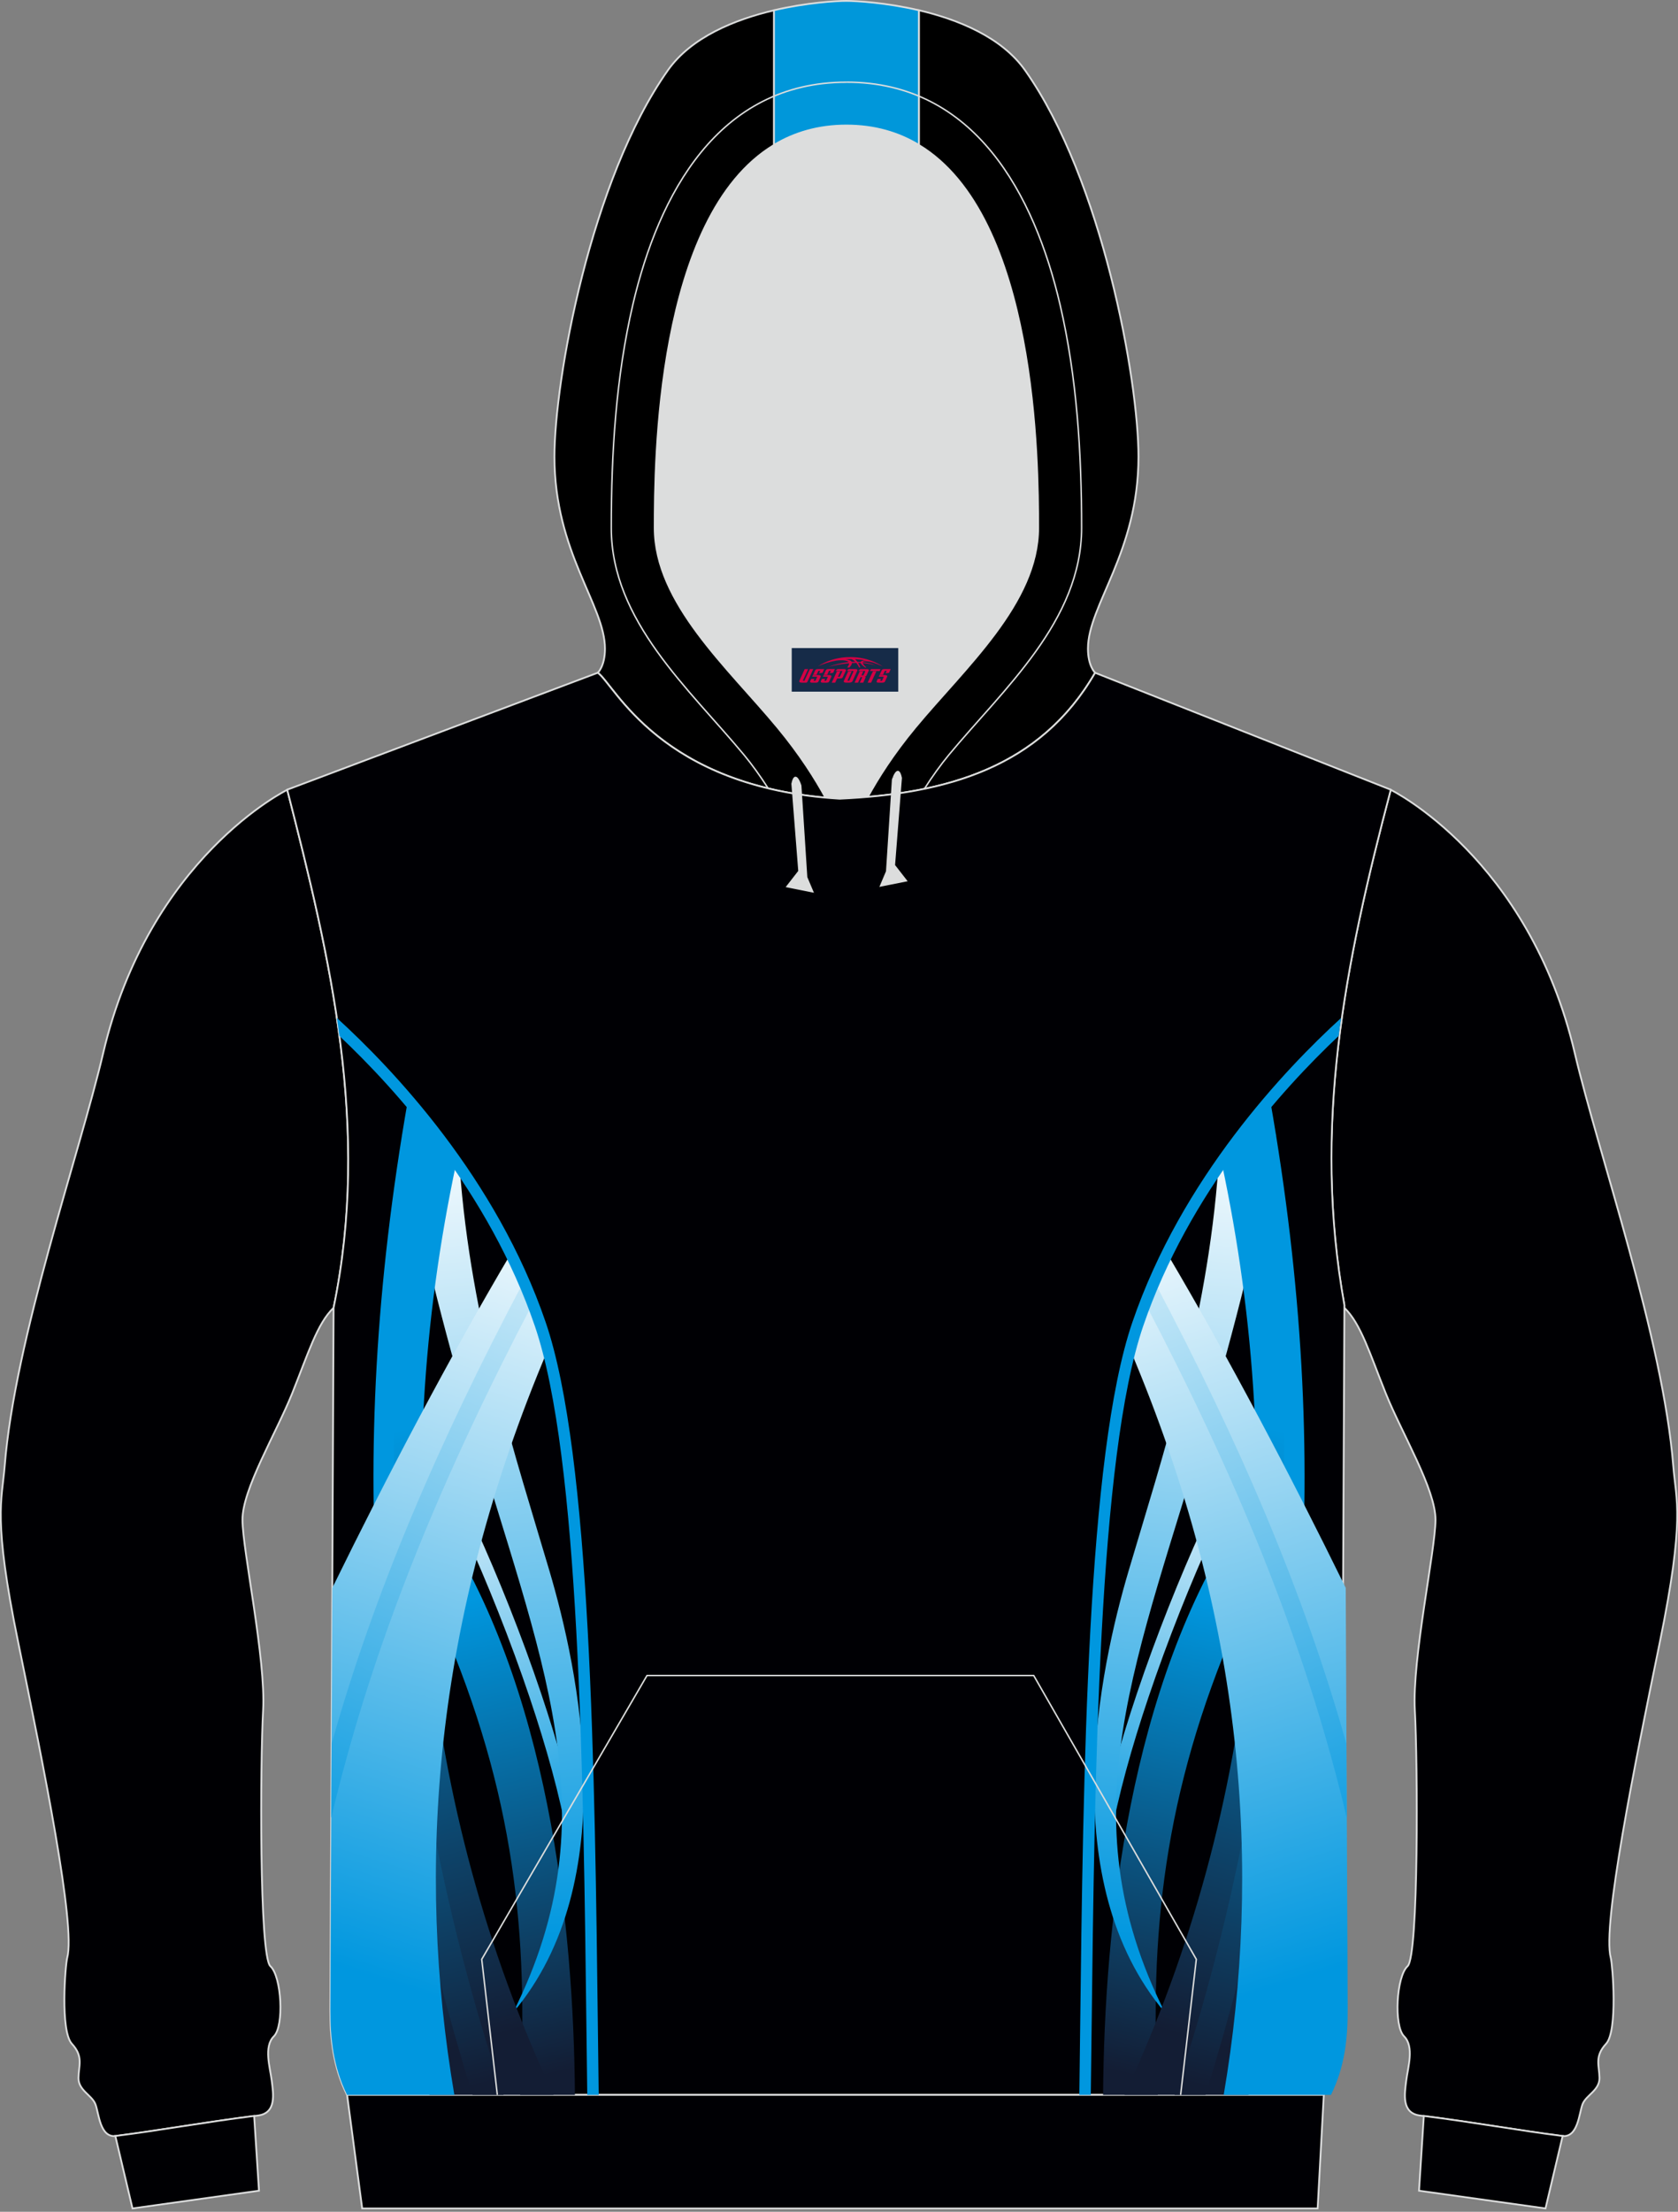
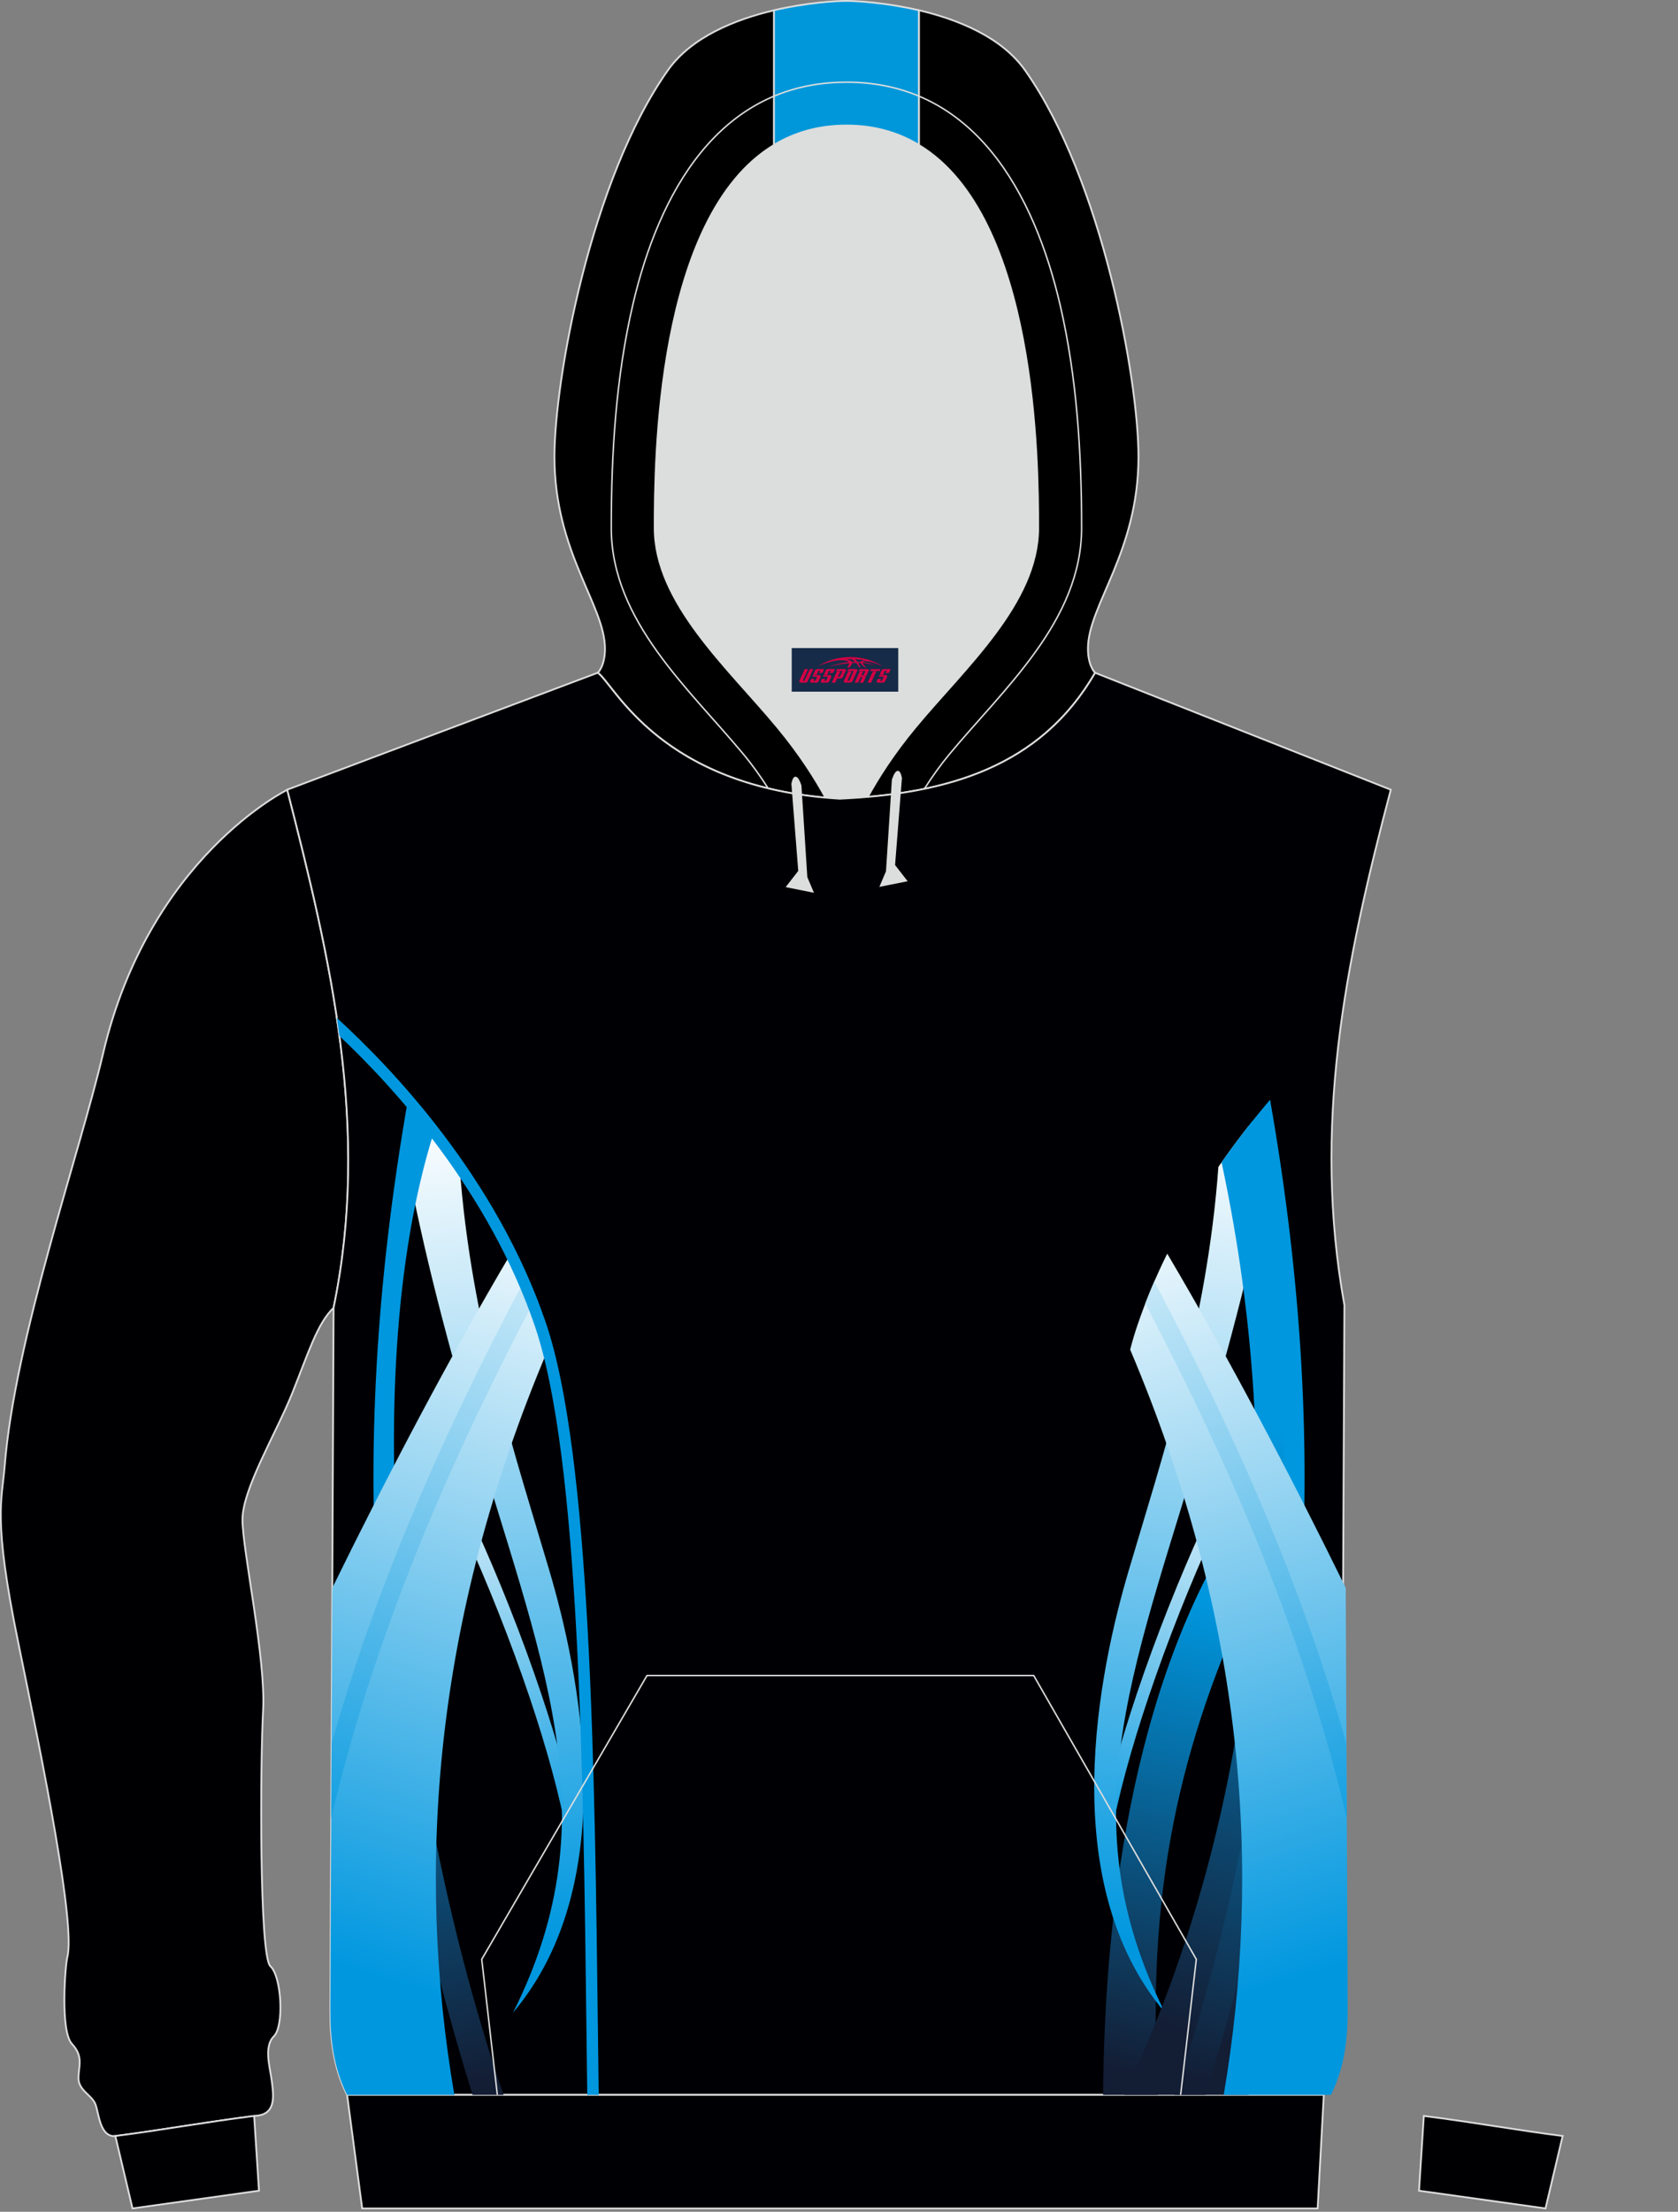
<svg xmlns="http://www.w3.org/2000/svg" version="1.1" id="图层_1" x="0px" y="0px" width="378px" height="498px" viewBox="0 0 378 498" enable-background="new 0 0 378 498" xml:space="preserve">
  <rect x="0" y="0" width="378" height="498" fill="#808080" stroke="none" />
  <g>
    <path fill="#DCDDDD" d="M201.38,178.78L201.38,178.78l-0.45,0.06L201.38,178.78L201.38,178.78z M195.48,179.43    c-2.09,0.18-4.2,0.32-6.34,0.41c-1.09-0.07-2.14-0.15-3.19-0.24c-2.27-4.19-5.74-9.7-10.8-15.81    c-11.12-13.42-27.68-28.01-27.68-44.92c0-14.42,0.19-70.13,26.88-86.22c4.61-2.78,10-4.38,16.32-4.38s11.71,1.61,16.32,4.38    c26.69,16.09,26.88,71.8,26.88,86.22c0,16.91-16.56,31.49-27.68,44.92C201.19,169.81,197.76,175.26,195.48,179.43L195.48,179.43z     M185.94,179.6c-0.35-0.03-0.69-0.06-1.03-0.1C185.24,179.53,185.59,179.56,185.94,179.6L185.94,179.6z M184.33,179.44    c-1.48-0.16-2.91-0.35-4.31-0.56v0.01C181.42,179.09,182.86,179.28,184.33,179.44z" />
-     <path fill="#000003" stroke="#DCDDDD" stroke-width="0.4" stroke-miterlimit="22.926" d="M373.9,369.79    c-5.74,27.97-12.99,63.76-11.05,71.03c0.42,1.57,1.63,16.45-1.05,19.36c-2.68,2.9-1.51,4.93-1.49,7.71    c0.02,2.78-2.99,3.83-3.8,5.86s-0.99,7.64-4.63,7.19c-9.56-1.19-20.19-3.13-31.96-4.6c-4.28-0.53-3.51-4.91-3.14-7.87    s1.86-7.65-0.49-9.98c-2.35-2.33-1.74-13.49,0.79-15.78s2.29-46.06,1.64-57.61s4.61-35.93,4.65-42.86s-7.6-19.55-11.19-28.48    c-3.59-8.93-5.63-15.76-9.35-19.31v-0.58c-7.24-40.07,0.02-76.55,10.45-116.04c0,0,31.12,15.23,41.47,59.3    c5.38,22.9,19.91,64.29,22.19,93.03C377.57,337.83,379.64,341.82,373.9,369.79z" />
    <path fill="#000003" stroke="#DCDDDD" stroke-width="0.4" stroke-miterlimit="22.926" d="M348.15,497.25l-28.49-3.99l1.08-16.84    c11.44,1.46,21.8,3.33,31.14,4.5c0.05,0.01,0.09,0.01,0.14,0.01l0,0l0,0L348.15,497.25z" />
    <path fill="#000003" stroke="#DCDDDD" stroke-width="0.4" stroke-miterlimit="22.926" d="M4.1,369.79    c5.74,27.97,12.99,63.76,11.04,71.03c-0.42,1.57-1.63,16.45,1.05,19.36c2.68,2.9,1.51,4.93,1.49,7.71s2.99,3.83,3.8,5.86    s0.99,7.64,4.63,7.19c9.56-1.19,20.19-3.13,31.96-4.6c4.28-0.53,3.51-4.91,3.14-7.87s-1.86-7.65,0.49-9.98    c2.35-2.33,1.74-13.49-0.79-15.78c-2.53-2.29-2.29-46.06-1.64-57.61s-4.61-35.93-4.65-42.86s7.6-19.55,11.19-28.48    c3.59-8.93,5.63-15.76,9.35-19.31c8.37-40.32-0.7-78.63-10.45-116.62c0,0-31.11,15.23-41.47,59.3    c-5.38,22.9-19.91,64.29-22.19,93.03C0.43,337.83-1.64,341.82,4.1,369.79z" />
    <path fill="#000003" stroke="#DCDDDD" stroke-width="0.4" stroke-miterlimit="22.926" d="M29.85,497.25l28.49-3.99l-1.09-16.84    c-11.44,1.46-21.8,3.33-31.13,4.5c-0.05,0.01-0.09,0.01-0.14,0.01l0,0l0,0L29.85,497.25z" />
    <path stroke="#DCDDDD" stroke-width="0.4" stroke-miterlimit="22.926" d="M206.99,2.31c8.74,2.05,18.61,6,23.92,13.51    c17.44,24.69,25.55,69.83,25.55,87c0,21.56-11.38,33.43-11.38,43.24c0,3.85,1.55,5.36,1.62,5.42    c-11.26,19.49-29.87,26.1-51.21,27.95c2.27-4.17,5.71-9.62,10.7-15.64c11.12-13.42,27.68-28.01,27.68-44.92    c0-14.42-0.19-70.13-26.88-86.22L206.99,2.31L206.99,2.31z M174.36,32.65c-26.69,16.09-26.88,71.8-26.88,86.22    c0,16.91,16.56,31.49,27.68,44.92c5.06,6.1,8.52,11.61,10.8,15.81c-37.92-3.45-47.6-25.56-51.3-28.11c0,0,1.62-1.49,1.62-5.42    c0-9.81-11.38-21.68-11.38-43.24c0-17.17,8.11-62.31,25.55-87c5.3-7.51,15.18-11.46,23.92-13.51L174.36,32.65L174.36,32.65z" />
    <path fill="#0097DA" stroke="#DCDDDD" stroke-width="0.4" stroke-miterlimit="22.926" d="M206.99,2.31v30.33    c-4.61-2.78-10-4.38-16.32-4.38s-11.71,1.61-16.32,4.38V2.31c7.44-1.74,14.06-2.11,16.32-2.11C192.93,0.21,199.55,0.57,206.99,2.31    z" />
    <path fill="#000004" stroke="#DCDDDD" stroke-width="0.4" stroke-miterlimit="22.926" d="M64.7,177.81l69.95-26.33    c3.81,2.62,13.91,25.89,54.49,28.36c23.96-1.09,45.19-6.96,57.55-28.36l66.61,26.33c-10.43,39.49-17.68,75.97-10.45,116.04    l-0.74,158.97c-0.3,8.19-1.4,14.86-3.89,18.85H78.18c-3.13-6.33-3.78-12.82-3.76-19.22c0.01-4.1,0.03-8.21,0.05-12.31l0.68-145.71    C83.52,254.11,74.46,215.81,64.7,177.81z" />
    <path fill="#DCDDDD" stroke="#DCDDDD" stroke-width="0.335" stroke-miterlimit="22.926" d="M203.01,175.16l-1.55,19.67l2.71,3.48    l-5.8,1.16l1.38-3.26l1.33-20.66C201.08,175.55,202.3,171.72,203.01,175.16z" />
    <path fill="#DCDDDD" stroke="#DCDDDD" stroke-width="0.335" stroke-miterlimit="22.926" d="M178.44,176.48l1.55,19.67l-2.71,3.48    l5.8,1.16l-1.38-3.26l-1.33-20.66C180.38,176.86,179.15,173.04,178.44,176.48z" />
    <polygon fill="#000004" stroke="#DCDDDD" stroke-width="0.4" stroke-miterlimit="22.926" points="78.19,471.67 298.21,471.67     296.82,497.25 81.59,497.25  " />
    <path fill="none" stroke="#DCDDDD" stroke-width="0.335" stroke-miterlimit="22.926" d="M173.03,177.49    c-1.76-2.75-3.61-5.32-5.4-7.48c-12.34-14.9-29.93-30.19-29.93-51.14c0-16.8,1.04-33.88,4.86-50.29    c5.77-24.74,19.2-50.07,48.11-50.07 M208.23,177.62c1.79-2.8,3.67-5.42,5.49-7.62c12.34-14.9,29.93-30.19,29.93-51.14    c0-16.8-1.04-33.88-4.86-50.29c-5.77-24.74-19.2-50.07-48.11-50.07" />
    <g>
      <linearGradient id="SVGID_1_" gradientUnits="userSpaceOnUse" x1="101.887" y1="-207.091" x2="126.758" y2="-312.509" gradientTransform="matrix(1 0 0 -1 0 153.89)">
        <stop offset="0" style="stop-color:#0097DF" />
        <stop offset="1" style="stop-color:#131D34" />
      </linearGradient>
-       <path fill="url(#SVGID_1_)" d="M99.46,365.57c16.55,38.41,19.6,70.17,17.72,106.11h12.33c-0.28-38.15-5.87-92.25-31.24-130.27     L99.46,365.57z" />
      <linearGradient id="SVGID_2_" gradientUnits="userSpaceOnUse" x1="130.478" y1="-265.709" x2="100.559" y2="-167.11" gradientTransform="matrix(1 0 0 -1 0 153.89)">
        <stop offset="0" style="stop-color:#0097DF" />
        <stop offset="1" style="stop-color:#FFFFFF" />
      </linearGradient>
      <path fill="url(#SVGID_2_)" d="M107.25,344.16c4.96,10.88,10.26,24.08,14.66,37.17c3.79,11.27,6.92,22.45,8.59,31.98l-2.7,0.47     c-1.65-9.39-4.74-20.44-8.49-31.58c-4.36-12.96-9.63-26.08-14.57-36.91L107.25,344.16z" />
      <linearGradient id="SVGID_3_" gradientUnits="userSpaceOnUse" x1="122.333" y1="-284.167" x2="103.461" y2="-96.485" gradientTransform="matrix(1 0 0 -1 0 153.89)">
        <stop offset="0" style="stop-color:#0097DF" />
        <stop offset="1" style="stop-color:#FFFFFF" />
      </linearGradient>
      <path fill="url(#SVGID_3_)" d="M90.55,255.6c3.88,22.51,9.6,44.13,15.35,63.92c15.61,53.79,32.27,88.64,9.67,133.65     c24.99-29.58,14.78-77.24,8.18-99.55c-7.51-25.4-17.67-55.8-20.2-90.87c-2.22-3.22-4.48-6.27-6.74-9.15L90.55,255.6z" />
      <linearGradient id="SVGID_4_" gradientUnits="userSpaceOnUse" x1="87.106" y1="-168.853" x2="125.083" y2="-300.579" gradientTransform="matrix(1 0 0 -1 0 153.89)">
        <stop offset="0" style="stop-color:#0097DF" />
        <stop offset="1" style="stop-color:#131D34" />
      </linearGradient>
-       <path fill="url(#SVGID_4_)" d="M102.82,261.7c-15.32,71.57-8.48,144.99,21.86,209.97H96.74c-5.93-53.83-13.57-134.54-9.9-164.68     c3.6-29.55,6.98-46.29,8.99-54.63C98.17,255.3,100.52,258.41,102.82,261.7z" />
      <linearGradient id="SVGID_5_" gradientUnits="userSpaceOnUse" x1="95.603" y1="-185.526" x2="127.724" y2="-310.482" gradientTransform="matrix(1 0 0 -1 0 153.89)">
        <stop offset="0" style="stop-color:#0097DF" />
        <stop offset="1" style="stop-color:#131D34" />
      </linearGradient>
      <path fill="url(#SVGID_5_)" d="M91.9,247.62c-14.57,83.1-8.06,151.18,14.55,224.06h6.98c-22.94-67.04-33.6-160.11-15.67-216.85     C95.79,252.29,93.83,249.88,91.9,247.62z" />
      <linearGradient id="SVGID_6_" gradientUnits="userSpaceOnUse" x1="79.382" y1="-289.872" x2="134.255" y2="-116.3" gradientTransform="matrix(1 0 0 -1 0 153.89)">
        <stop offset="0" style="stop-color:#0097DF" />
        <stop offset="1" style="stop-color:#FFFFFF" />
      </linearGradient>
      <path fill="url(#SVGID_6_)" d="M123.42,303.88C97.51,365,93.71,421.02,102.35,471.68H78.18c-3.13-6.33-3.78-12.82-3.76-19.22     c0.01-4.1,0.03-8.21,0.05-12.31l0.39-82.62c12.77-26.02,26.22-51.59,40.21-75.26c2.5,5.05,4.75,10.36,6.64,15.9     C122.32,299.93,122.88,301.84,123.42,303.88z" />
      <linearGradient id="SVGID_7_" gradientUnits="userSpaceOnUse" x1="63.159" y1="-267.364" x2="138.974" y2="-97.081" gradientTransform="matrix(1 0 0 -1 0 153.89)">
        <stop offset="0" style="stop-color:#0097DF" />
        <stop offset="1" style="stop-color:#FFFFFF" />
      </linearGradient>
      <path fill="url(#SVGID_7_)" d="M120.01,293.48c-20.31,38.73-34.74,73.84-43.87,109.63c-0.53,2.06-1.03,4.13-1.52,6.19l0.08-16.66     c9.52-33.8,23.78-67.31,43.28-104.11C118.68,290.16,119.36,291.81,120.01,293.48z" />
      <path fill="#0097DF" d="M75.89,229.2c12.71,11.59,35.96,36.08,47.05,68.56c10.21,29.89,11.06,101.33,11.76,160.13     c0.06,4.69,0.11,9.3,0.17,13.79h-2.58c-0.06-4.49-0.11-9.09-0.17-13.76c-0.7-58.6-1.55-129.81-11.63-159.33     c-10.28-30.09-31.18-53.22-44.03-65.33C76.28,231.9,76.09,230.55,75.89,229.2z" />
    </g>
    <g>
      <linearGradient id="SVGID_8_" gradientUnits="userSpaceOnUse" x1="3732.194" y1="-207.088" x2="3757.065" y2="-312.506" gradientTransform="matrix(-1 0 0 -1 4008.298 153.89)">
        <stop offset="0" style="stop-color:#0097DF" />
        <stop offset="1" style="stop-color:#131D34" />
      </linearGradient>
      <path fill="url(#SVGID_8_)" d="M278.54,365.57c-16.55,38.41-19.6,70.17-17.72,106.11h-12.33c0.28-38.15,5.87-92.25,31.24-130.27     L278.54,365.57z" />
      <linearGradient id="SVGID_9_" gradientUnits="userSpaceOnUse" x1="3760.775" y1="-265.708" x2="3730.856" y2="-167.109" gradientTransform="matrix(-1 0 0 -1 4008.298 153.89)">
        <stop offset="0" style="stop-color:#0097DF" />
        <stop offset="1" style="stop-color:#FFFFFF" />
      </linearGradient>
      <path fill="url(#SVGID_9_)" d="M270.76,344.16c-4.96,10.88-10.26,24.08-14.66,37.17c-3.79,11.27-6.92,22.45-8.59,31.98l2.7,0.47     c1.65-9.39,4.74-20.44,8.49-31.58c4.36-12.96,9.63-26.08,14.57-36.91L270.76,344.16z" />
      <linearGradient id="SVGID_10_" gradientUnits="userSpaceOnUse" x1="3752.63" y1="-284.167" x2="3733.758" y2="-96.485" gradientTransform="matrix(-1 0 0 -1 4008.298 153.89)">
        <stop offset="0" style="stop-color:#0097DF" />
        <stop offset="1" style="stop-color:#FFFFFF" />
      </linearGradient>
      <path fill="url(#SVGID_10_)" d="M287.46,255.6c-3.88,22.51-9.6,44.13-15.35,63.92c-15.61,53.79-32.27,88.64-9.67,133.65     c-24.99-29.58-14.78-77.24-8.18-99.55c7.51-25.4,17.67-55.8,20.2-90.87c2.22-3.22,4.48-6.27,6.74-9.15L287.46,255.6z" />
      <linearGradient id="SVGID_11_" gradientUnits="userSpaceOnUse" x1="3717.413" y1="-168.849" x2="3755.389" y2="-300.575" gradientTransform="matrix(-1 0 0 -1 4008.298 153.89)">
        <stop offset="0" style="stop-color:#0097DF" />
        <stop offset="1" style="stop-color:#131D34" />
      </linearGradient>
      <path fill="url(#SVGID_11_)" d="M275.18,261.7c15.32,71.57,8.48,144.99-21.86,209.97h27.94c5.93-53.83,13.57-134.54,9.9-164.68     c-3.6-29.55-6.98-46.29-8.99-54.63C279.83,255.3,277.49,258.41,275.18,261.7z" />
      <linearGradient id="SVGID_12_" gradientUnits="userSpaceOnUse" x1="3725.901" y1="-185.524" x2="3758.022" y2="-310.481" gradientTransform="matrix(-1 0 0 -1 4008.298 153.89)">
        <stop offset="0" style="stop-color:#0097DF" />
        <stop offset="1" style="stop-color:#131D34" />
      </linearGradient>
      <path fill="url(#SVGID_12_)" d="M286.11,247.62c14.57,83.1,8.06,151.18-14.55,224.06h-6.98c22.94-67.04,33.6-160.11,15.67-216.85     C282.21,252.29,284.17,249.88,286.11,247.62z" />
      <linearGradient id="SVGID_13_" gradientUnits="userSpaceOnUse" x1="3709.68" y1="-289.873" x2="3764.552" y2="-116.302" gradientTransform="matrix(-1 0 0 -1 4008.298 153.89)">
        <stop offset="0" style="stop-color:#0097DF" />
        <stop offset="1" style="stop-color:#FFFFFF" />
      </linearGradient>
      <path fill="url(#SVGID_13_)" d="M254.59,303.88c25.91,61.12,29.71,117.14,21.07,167.8h24.17c3.13-6.33,3.78-12.82,3.76-19.22     c-0.01-4.1-0.03-8.21-0.05-12.31l-0.39-82.62c-12.77-26.02-26.22-51.59-40.21-75.26c-2.5,5.05-4.75,10.36-6.64,15.9     C255.69,299.93,255.12,301.84,254.59,303.88z" />
      <linearGradient id="SVGID_14_" gradientUnits="userSpaceOnUse" x1="3693.456" y1="-267.366" x2="3769.271" y2="-97.083" gradientTransform="matrix(-1 0 0 -1 4008.298 153.89)">
        <stop offset="0" style="stop-color:#0097DF" />
        <stop offset="1" style="stop-color:#FFFFFF" />
      </linearGradient>
      <path fill="url(#SVGID_14_)" d="M257.99,293.48c20.31,38.73,34.74,73.84,43.87,109.63c0.53,2.06,1.03,4.13,1.52,6.19l-0.08-16.66     c-9.52-33.8-23.78-67.31-43.28-104.11C259.32,290.16,258.64,291.81,257.99,293.48z" />
-       <path fill="#0097DF" d="M302.12,229.2c-12.71,11.59-35.96,36.08-47.05,68.56c-10.21,29.89-11.06,101.33-11.76,160.13     c-0.06,4.69-0.11,9.3-0.17,13.79h2.58c0.06-4.49,0.11-9.09,0.17-13.76c0.7-58.6,1.55-129.81,11.63-159.33     c10.28-30.09,31.18-53.22,44.03-65.33C301.71,231.9,301.92,230.55,302.12,229.2z" />
    </g>
    <polyline fill="none" stroke="#DCDDDD" stroke-width="0.335" stroke-miterlimit="22.926" points="112.03,471.67 108.52,441.16     145.75,377.26 232.86,377.26 269.49,441.16 265.96,471.67  " />
  </g>
  <g id="tag_logo">
    <rect y="145.92" fill="#162B48" width="24" height="9.818" x="178.35" />
    <g>
      <path fill="#D30044" d="M194.31,149.11l0.005-0.011c0.131-0.311,1.085-0.262,2.351,0.071c0.715,0.24,1.44,0.54,2.193,0.9    c-0.218-0.147-0.447-0.289-0.682-0.42l0.011,0.005l-0.011-0.005c-1.478-0.845-3.218-1.418-5.1-1.62    c-1.282-0.115-1.658-0.082-2.411-0.055c-2.449,0.142-4.68,0.905-6.458,2.095c1.26-0.638,2.722-1.075,4.195-1.336    c1.467-0.18,2.476-0.033,2.771,0.344c-1.691,0.175-3.469,0.633-4.555,1.075c1.156-0.338,2.967-0.665,4.647-0.813    c0.016,0.251-0.115,0.567-0.415,0.96h0.475c0.376-0.382,0.584-0.725,0.595-1.004c0.333-0.022,0.66-0.033,0.971-0.033    C193.14,149.55,193.35,149.9,193.55,150.29h0.262c-0.125-0.344-0.295-0.687-0.518-1.036c0.207,0,0.393,0.005,0.567,0.011    c0.104,0.267,0.496,0.66,1.058,1.025h0.245c-0.442-0.365-0.753-0.753-0.835-1.004c1.047,0.065,1.696,0.224,2.885,0.513    C196.13,149.37,195.39,149.2,194.31,149.11z M191.87,149.02c-0.164-0.295-0.655-0.485-1.402-0.551    c0.464-0.033,0.922-0.055,1.364-0.055c0.311,0.147,0.589,0.344,0.84,0.589C192.41,149,192.14,149.01,191.87,149.02z M193.85,149.07c-0.224-0.016-0.458-0.027-0.715-0.044c-0.147-0.202-0.311-0.398-0.502-0.6c0.082,0,0.164,0.005,0.24,0.011    c0.72,0.033,1.429,0.125,2.138,0.273C194.34,148.67,193.96,148.83,193.85,149.07z" />
      <path fill="#D30044" d="M181.27,150.65L180.1,153.2C179.92,153.57,180.19,153.71,180.67,153.71l0.873,0.005    c0.115,0,0.251-0.049,0.327-0.175l1.342-2.891H182.43L181.21,153.28H181.04c-0.147,0-0.185-0.033-0.147-0.125l1.156-2.504H181.27L181.27,150.65z M183.13,152h1.271c0.36,0,0.584,0.125,0.442,0.425L184.37,153.46C184.27,153.68,184,153.71,183.77,153.71H182.85c-0.267,0-0.442-0.136-0.349-0.333l0.235-0.513h0.742L183.3,153.24C183.28,153.29,183.32,153.3,183.38,153.3h0.18    c0.082,0,0.125-0.016,0.147-0.071l0.376-0.813c0.011-0.022,0.011-0.044-0.055-0.044H182.96L183.13,152L183.13,152z M183.95,151.93h-0.78l0.475-1.025c0.098-0.218,0.338-0.256,0.578-0.256H185.67L185.28,151.49L184.5,151.61l0.262-0.562H184.47c-0.082,0-0.12,0.016-0.147,0.071L183.95,151.93L183.95,151.93z M185.54,152L185.37,152.37h1.069c0.06,0,0.06,0.016,0.049,0.044    L186.11,153.23C186.09,153.28,186.05,153.3,185.97,153.3H185.79c-0.055,0-0.104-0.011-0.082-0.06l0.175-0.376H185.14L184.91,153.38C184.81,153.57,184.99,153.71,185.26,153.71h0.916c0.24,0,0.502-0.033,0.605-0.251l0.475-1.031c0.142-0.3-0.082-0.425-0.442-0.425H185.54L185.54,152z M186.35,151.93l0.371-0.818c0.022-0.055,0.06-0.071,0.147-0.071h0.295L186.9,151.6l0.791-0.115l0.387-0.845H186.63c-0.24,0-0.48,0.038-0.578,0.256L185.58,151.93L186.35,151.93L186.35,151.93z M188.75,152.39h0.278c0.087,0,0.153-0.022,0.202-0.115    l0.496-1.075c0.033-0.076-0.011-0.12-0.125-0.12H188.2l0.431-0.431h1.522c0.355,0,0.485,0.153,0.393,0.355l-0.676,1.445    c-0.06,0.125-0.175,0.333-0.644,0.327l-0.649-0.005L188.14,153.71H187.36l1.178-2.558h0.785L188.75,152.39L188.75,152.39z     M191.34,153.2c-0.022,0.049-0.06,0.076-0.142,0.076h-0.191c-0.082,0-0.109-0.027-0.082-0.076l0.944-2.051h-0.785l-0.987,2.138    c-0.125,0.273,0.115,0.415,0.453,0.415h0.72c0.327,0,0.649-0.071,0.769-0.322l1.085-2.384c0.093-0.202-0.06-0.355-0.415-0.355    h-1.533l-0.431,0.431h1.38c0.115,0,0.164,0.033,0.131,0.104L191.34,153.2L191.34,153.2z M194.06,152.07h0.278    c0.087,0,0.158-0.022,0.202-0.115l0.344-0.753c0.033-0.076-0.011-0.12-0.125-0.12h-1.402l0.425-0.431h1.527    c0.355,0,0.485,0.153,0.393,0.355l-0.529,1.124c-0.044,0.093-0.147,0.18-0.393,0.18c0.224,0.011,0.256,0.158,0.175,0.327    l-0.496,1.075h-0.785l0.54-1.167c0.022-0.055-0.005-0.087-0.104-0.087h-0.235L193.29,153.71h-0.785l1.178-2.558h0.785L194.06,152.07L194.06,152.07z M196.63,151.16L195.45,153.71h0.785l1.184-2.558H196.63L196.63,151.16z M198.14,151.09l0.202-0.431h-2.1l-0.295,0.431    H198.14L198.14,151.09z M198.12,152h1.271c0.36,0,0.584,0.125,0.442,0.425l-0.475,1.031c-0.104,0.218-0.371,0.251-0.605,0.251    h-0.916c-0.267,0-0.442-0.136-0.349-0.333l0.235-0.513h0.742L198.29,153.24c-0.022,0.049,0.022,0.06,0.082,0.06h0.18    c0.082,0,0.125-0.016,0.147-0.071l0.376-0.813c0.011-0.022,0.011-0.044-0.049-0.044h-1.069L198.12,152L198.12,152z     M198.93,151.93H198.15l0.475-1.025c0.098-0.218,0.338-0.256,0.578-0.256h1.451l-0.387,0.845l-0.791,0.115l0.262-0.562h-0.295    c-0.082,0-0.12,0.016-0.147,0.071L198.93,151.93z" />
    </g>
  </g>
</svg>